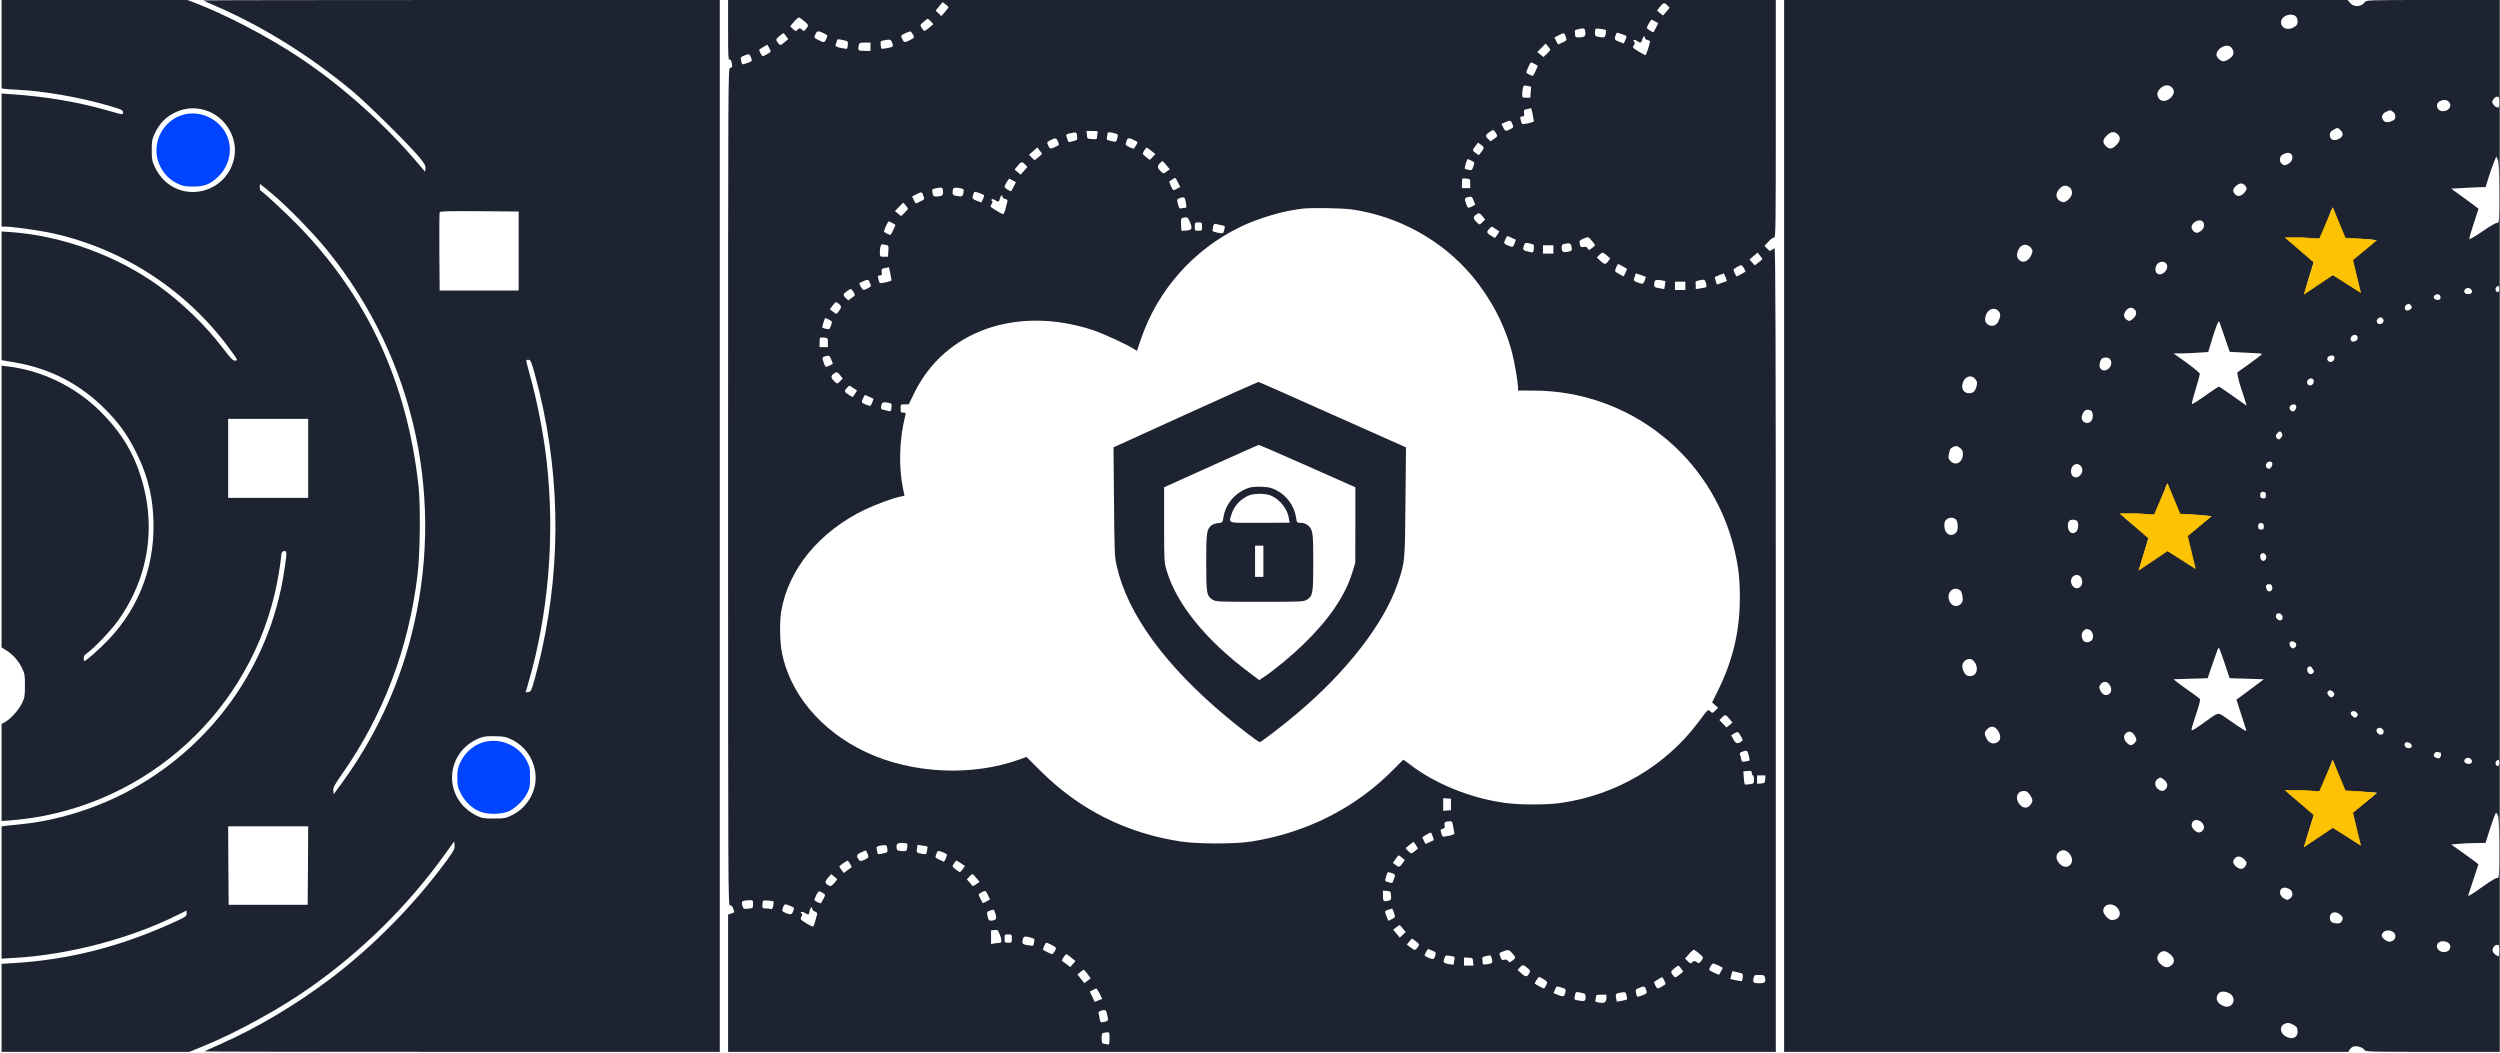
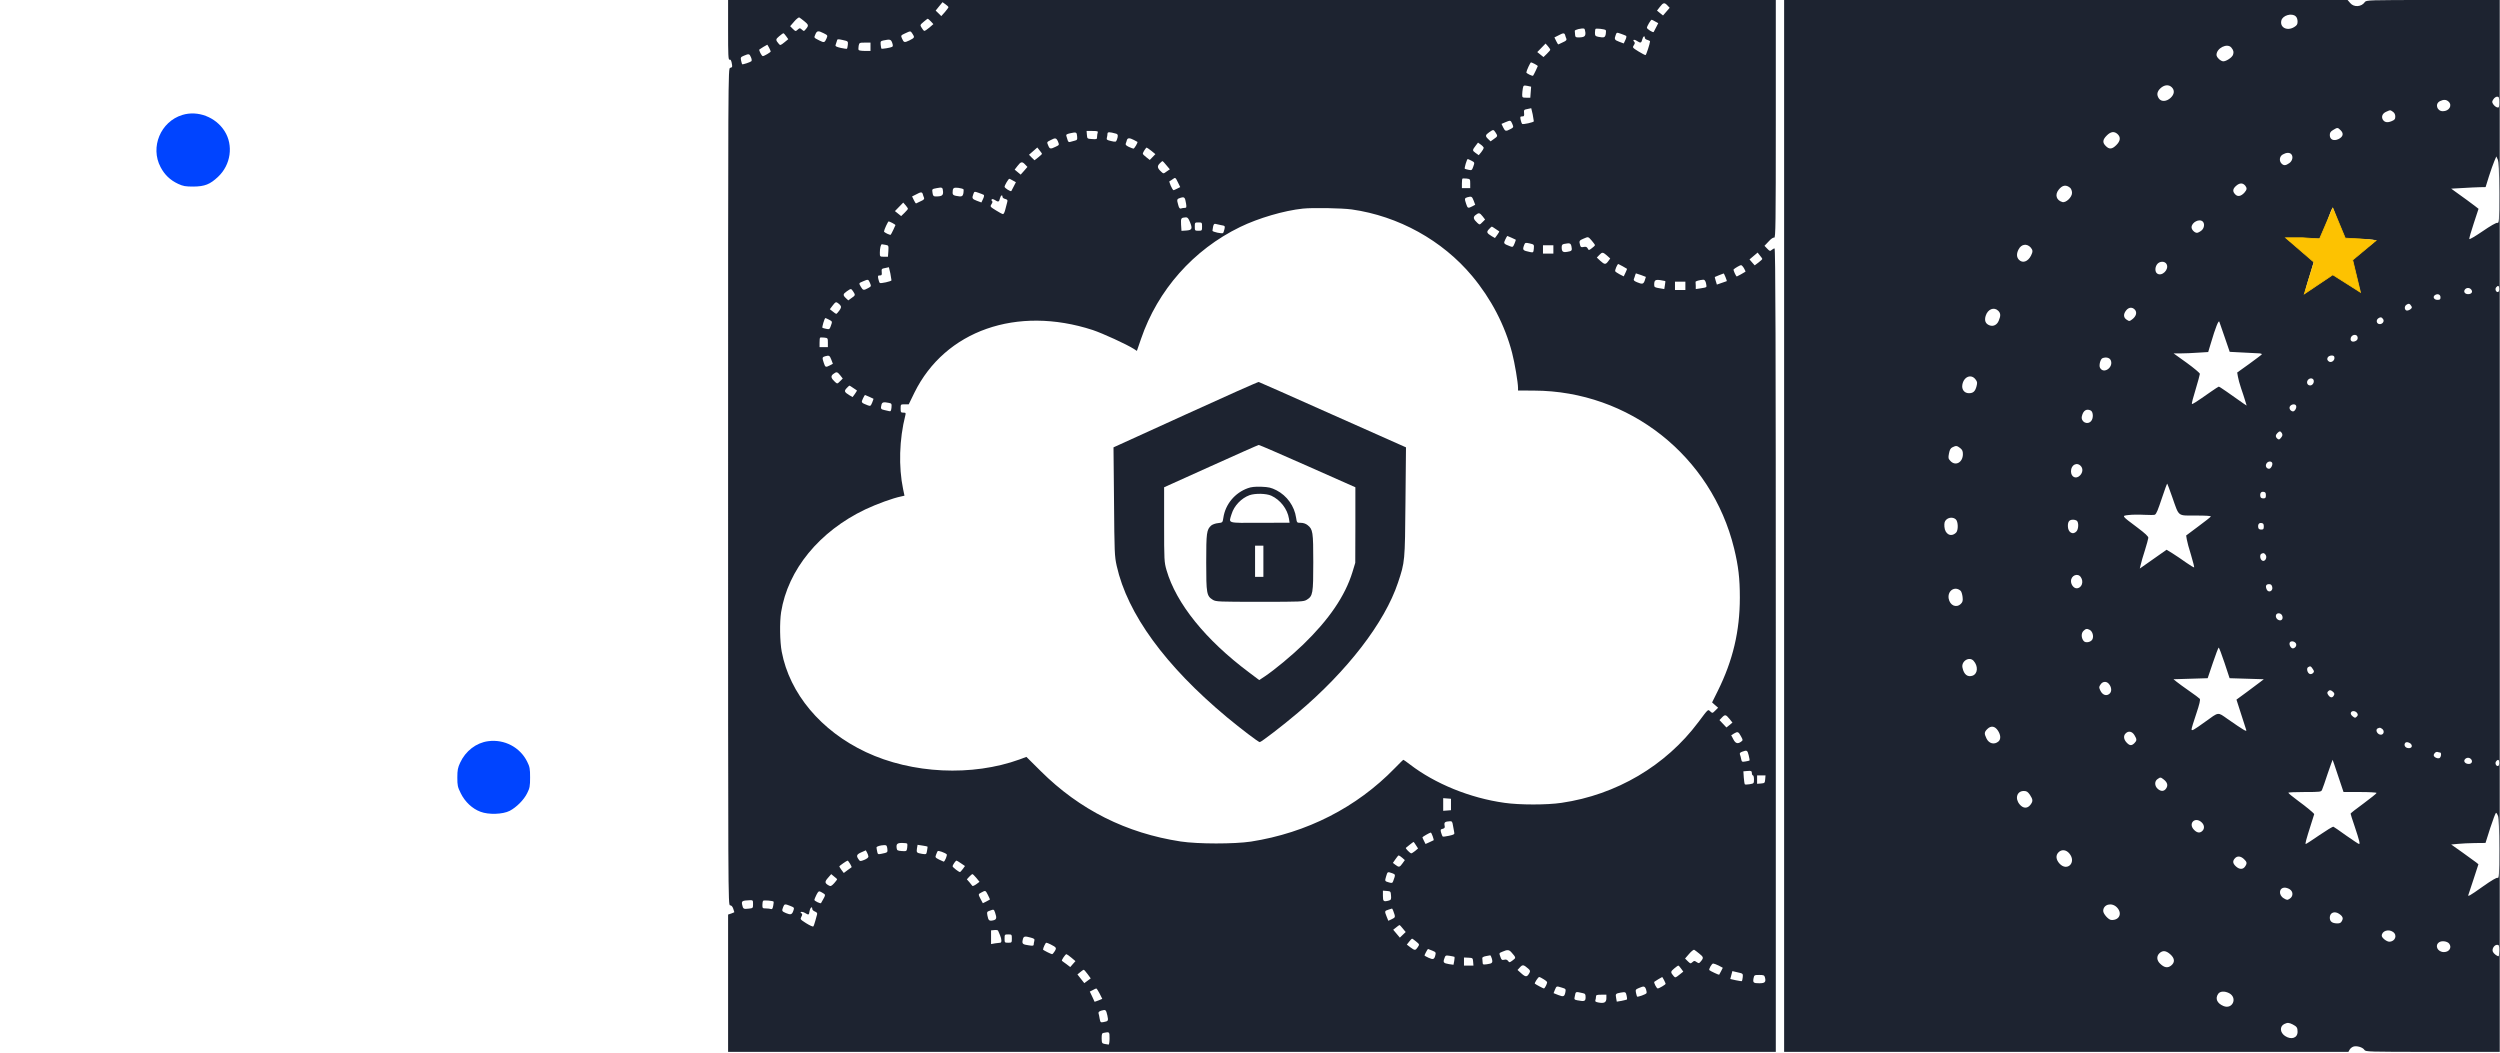
<svg xmlns="http://www.w3.org/2000/svg" width="3207" height="1351" viewBox="0 0 3207 1351" fill="none">
  <g clip-path="url(#clip0_2027_3)">
-     <path d="M2 56.667V113.333L5.067 113.867C6.667 114.267 14.933 114.8 23.467 115.2C56.133 116.8 101.467 124.667 137.333 134.933C154.933 140 157.333 141.067 157.733 143.6C158.267 147.467 157.733 147.467 141.467 142.667C101.067 130.933 58.8 123.733 13.733 120.8L2 120V205.333V290.667H6.4C14.8 290.667 45.333 294.8 61.467 298C153.867 316.667 237.467 370.133 293.867 446.533C305.2 461.867 305.6 462.667 301.467 462.667C298.8 462.667 295.733 459.467 285.733 446.4C264 417.733 232.8 387.6 202.933 366.267C149.2 327.733 79.333 302.4 14 297.733L2 296.933V379.467V462L19.067 464.933C64.133 472.667 102.267 492.267 134.667 524.667C152 542 162.933 557.067 173.733 578.4C187.467 605.2 194.533 630.533 196.4 658.8C200.667 720.533 180.533 777.2 139.2 820.533C127.2 833.067 110.4 848 108.133 848C107.733 848 107.333 846.4 107.333 844.267C107.333 841.6 108.667 839.867 112.133 837.467C120.8 831.467 142.533 808.667 151.6 795.867C193.6 736.933 202.133 665.733 175.733 597.467C165.733 571.867 151.067 550 128.8 527.867C96.667 496 54.133 475.333 9.733 470L2 469.067V649.733V830.4L8.667 834.667C16.933 840 23.6 847.6 28.4 857.333C31.6 864 32 866.133 32 879.333C32 892.533 31.6 894.8 28.4 901.733C24.4 910.267 13.733 922.267 6.667 926.133L2 928.667V990.933V1053.2L11.733 1052.53C175.733 1040.4 313.467 923.467 352 763.333C355.867 747.2 359.733 725.067 360.933 711.333C361.2 708.4 362.133 707.2 364.4 706.933C368.267 706.4 368.267 708.933 364.533 733.067C346 855.333 269.467 961.333 158.667 1018C118 1038.8 69.867 1053.2 26.667 1057.33C17.867 1058.13 8.667 1059.2 6.4 1059.47L2 1060.13V1144.93V1229.73L18.267 1228.8C88.4 1224.8 167.867 1203.87 228.8 1173.2L239.333 1168V1171.87C239.333 1175.47 238.4 1176.13 221.6 1183.73C154 1214.53 87.733 1231.33 17.067 1235.47L2 1236.4V1292.8V1349.33H122.533H243.067L261.467 1341.73C304.267 1324.27 360.533 1293.2 398.933 1266C465.6 1218.8 523.867 1161.07 570.933 1095.6L582.667 1079.33L583.067 1084.4C583.467 1088.67 582.4 1090.93 575.067 1101.07C534 1157.87 479.333 1213.73 423.6 1255.73C378.4 1289.73 329.2 1318.93 281.333 1340C271.067 1344.53 262.4 1348.53 262.133 1348.8C261.867 1349.07 410.4 1349.33 592.4 1349.33H923.333V674.667V9.23872e-05H591.733C409.467 9.23872e-05 260.533 0.267 260.8 0.533C261.067 0.8 268.533 4.267 277.333 8C337.467 34.133 396.533 70.8 452 116.8C471.067 132.533 526.133 187.067 538.4 202.267C544.8 210.267 546.133 212.533 545.733 216.133L545.333 220.4L537.6 211.2C493.733 159.333 439.2 110.533 384 73.733C343.867 47.067 288.533 18.133 248.8 3.2L240.4 9.23872e-05H121.2H2V56.667ZM257.867 140C285.6 145.2 305.467 173.467 300.667 201.067C293.2 244.4 240.667 261.467 209.733 230.533C206 226.8 201.333 220.133 198.933 214.933C195.067 206.8 194.667 204.933 194.667 192.667C194.667 180.533 195.067 178.533 198.8 170.667C204.133 159.733 210.4 152.533 219.467 147.067C231.733 139.733 244.267 137.333 257.867 140ZM350.4 249.733C371.067 267.2 403.733 301.067 421.2 322.8C533.067 462.133 572 643.467 527.333 816.4C509.867 884.4 479.6 948.267 438.133 1005.07L428 1018.93L427.6 1014.27C427.2 1010.13 428.8 1007.33 438.667 993.067C491.6 917.867 524.4 831.333 535.6 737.333C538.933 709.6 539.6 649.2 536.933 624C522.533 491.2 471.2 380.133 382 288.8C366.133 272.667 339.867 248.133 334.133 244.4C333.067 243.733 332.8 235.867 333.867 236.267C334.533 236.533 342 242.533 350.4 249.733ZM665.333 322V372.667H614.667H564L563.6 323.333C563.467 296.267 563.6 273.2 564 272.267C564.4 270.933 575.333 270.667 614.933 270.933L665.333 271.333V322ZM686.267 480.667C718.133 597.6 721.067 717.467 694.667 836C692.133 847.333 688 863.6 685.6 872C681.6 886.267 680.933 887.333 677.733 887.733L674.267 888.133L677.467 877.067C703.733 787.6 712.133 686.533 701.2 591.333C697.067 555.067 688.533 511.867 678.8 477.6C676.4 469.467 674.8 462.4 675.2 462C675.6 461.6 677.067 461.333 678.533 461.6C680.8 462 682 465.067 686.267 480.667ZM395.333 588V638.667H344H292.667V588V537.333H344H395.333V588ZM657.067 949.067C672.533 956.667 683.467 971.467 686.4 988.933C690.4 1011.73 678 1035.33 656.933 1045.6C648.533 1049.73 647.2 1050 633.333 1050C619.867 1050 618 1049.6 610.667 1046C606.267 1043.87 599.6 1039.07 595.867 1035.47C567.467 1006.93 578.4 960.133 616.667 946.267C620.933 944.667 626.267 944.133 635.467 944.4C646.8 944.667 649.2 945.2 657.067 949.067ZM395.067 1110.27L394.667 1160.67H344H293.333L292.933 1110.27L292.667 1060H344H395.333L395.067 1110.27Z" fill="#1D2330" />
    <path d="M233.867 147.467C206 156 192.4 188.8 206 214.4C211.2 224.267 218.267 231.067 228.533 235.867C234.933 238.8 237.733 239.333 248 239.333C262.667 239.2 269.467 236.533 279.867 226.667C296.133 211.333 299.6 186.4 288.133 168.267C276.667 150.133 253.733 141.333 233.867 147.467Z" fill="#0044FF" />
    <path d="M626.267 950.8C610.933 952.8 597.2 963.334 590.267 978.4C587.333 984.667 586.667 987.867 586.667 997.334C586.667 1007.6 587.067 1009.6 591.067 1017.6C596.4 1028.53 605.867 1037.47 616.4 1041.33C626.8 1045.33 645.067 1044.67 653.867 1040.13C662.533 1035.6 672.133 1026 676.267 1017.47C679.6 1010.93 680 1008.4 680 997.334C680 986.134 679.6 983.734 676.267 977.067C667.2 958.667 647.067 948 626.267 950.8Z" fill="#0044FF" />
    <path d="M934 38.667C934 70.667 934.267 77.067 935.867 76.533C937.067 76.133 937.867 77.2 938.533 80.133C939.733 86.133 939.6 86.267 936.667 87.067C934 87.733 934 88.933 934 624.533C934 1151.2 934 1161.33 936.533 1161.33C938.133 1161.33 939.6 1162.8 940.533 1165.47C941.333 1167.87 942 1169.87 942 1170.13C942 1170.27 940.267 1171.07 938 1171.87L934 1173.2V1261.2V1349.33H1606H2278V834C2278 440.667 2277.6 318.667 2276.4 318.667C2275.6 318.667 2273.87 319.6 2272.67 320.667C2270.67 322.4 2270.13 322.267 2266.93 318.933L2263.47 315.333L2268.8 309.733C2272 306.133 2274.8 304.4 2276 304.8C2277.73 305.467 2278 287.867 2278 152.8V9.23872e-05H1606H934V38.667ZM1216.67 9.2C1216.67 9.733 1214.67 12.533 1212.13 15.467L1207.47 20.667L1203.87 17.067L1200.27 13.6L1204.67 8.133L1209.07 2.8L1212.8 5.467C1214.93 6.933 1216.67 8.667 1216.67 9.2ZM2139.07 7.067L2141.87 10L2137.6 14.933L2133.33 19.867L2129.47 16.8L2125.6 13.6L2129.33 8.8C2133.6 3.2 2135.2 2.933 2139.07 7.067ZM1031.73 27.2C1037.33 31.733 1037.6 32.8 1033.87 37.2C1031.33 40.267 1031.2 40.267 1028.67 38C1026.13 35.733 1025.87 35.733 1023.33 38C1020.67 40.4 1020.53 40.4 1017.07 37.067L1013.6 33.6L1018.8 27.6C1021.6 24.267 1024.67 22 1025.33 22.4C1026.13 22.8 1028.93 24.933 1031.73 27.2ZM1194.13 27.467L1197.33 30.933L1192.13 35.467C1189.2 38 1186.27 39.867 1185.6 39.6C1184.93 39.467 1183.47 37.6 1182.27 35.6C1180.13 32.133 1180.13 32 1184.67 28.133C1187.2 25.867 1189.73 24.133 1190.13 24C1190.53 24 1192.27 25.6 1194.13 27.467ZM2123.33 27.6L2127.2 29.733L2124.4 35.2C2122.93 38.267 2121.47 40.8 2121.33 41.067C2120.4 42.133 2112.67 37.2 2112.67 35.6C2112.67 33.733 2117.6 25.333 2118.8 25.333C2119.2 25.333 2121.33 26.4 2123.33 27.6ZM2033.73 41.6C2034.13 46.667 2032.4 48 2024.4 48C2021.33 48 2020.67 47.333 2020.53 44.667C2020.4 42.8 2020.27 40.533 2020.13 39.6C2020 38.133 2028.53 36 2032 36.667C2032.8 36.8 2033.47 38.933 2033.73 41.6ZM2059.73 38.533C2060.27 39.067 2060.27 41.467 2059.87 43.733C2058.93 48.267 2057.73 48.667 2050.13 47.2C2046.53 46.4 2046 45.733 2046 42C2046 39.733 2046.4 37.467 2046.8 37.067C2047.73 36.133 2058.27 37.333 2059.73 38.533ZM1056.67 42.667C1061.73 45.2 1061.87 45.467 1060.4 49.067C1057.87 54.8 1057.33 55.067 1051.2 52C1043.73 48.133 1044 48.667 1046 44C1048 39.333 1049.6 39.067 1056.67 42.667ZM1170.53 43.333C1173.6 48 1173.33 48.4 1166.53 51.867C1160 54.933 1159.47 54.8 1156.93 49.067C1155.47 45.6 1155.6 45.333 1161.07 42.8C1168.27 39.467 1168 39.467 1170.53 43.333ZM2086 46C2086.67 46.4 2086.27 48.8 2085.07 51.2L2082.93 55.733L2077.2 53.6C2071.07 51.333 2070.53 50.267 2072.67 44.8C2073.87 41.467 2074 41.467 2079.33 43.333C2082.4 44.4 2085.33 45.6 2086 46ZM1008.53 46.533L1011.2 50.267L1006.13 54.4C1001.33 58.267 1000.8 58.4 999.067 56.267C994.8 51.333 994.8 50.4 999.467 46.533C1002 44.4 1004.4 42.667 1004.93 42.667C1005.47 42.667 1007.07 44.4 1008.53 46.533ZM2007.73 44.933C2008 46.267 2008.8 48.4 2009.33 49.6C2010 51.333 2009.07 52.4 2005.07 54.133C2002.27 55.467 1999.6 56.667 1999.2 56.933C1998.8 57.2 1997.47 55.333 1996.27 52.667L1994 48L1999.07 45.467C2005.2 42.133 2006.8 42 2007.73 44.933ZM2110 48.533C2110 49.6 2111.47 50.8 2113.33 51.2C2115.2 51.733 2116.67 52.533 2116.67 53.067C2116.53 56 2111.87 70.4 2110.93 70.667C2110.27 70.8 2106.27 68.667 2101.87 66C2094.13 61.2 2093.87 60.933 2095.87 58C2097.33 55.867 2097.47 54.667 2096.4 53.6C2093.73 50.933 2096.4 50.133 2099.87 52.533C2104.53 55.6 2105.6 55.2 2106.67 50.667C2107.6 46.667 2110 45.067 2110 48.533ZM1087.6 57.467C1087.33 60 1086.8 62.267 1086.53 62.533C1086.27 62.8 1082.67 62.4 1078.53 61.467C1072.93 60.133 1071.33 59.333 1071.87 57.733C1072.27 56.667 1073.07 54.4 1073.47 52.8C1074.13 49.867 1074.4 49.867 1081.07 51.333C1087.87 52.8 1088 52.933 1087.6 57.467ZM1144.53 54.933C1145.6 58.133 1145.6 59.333 1144.4 60.133C1142.67 61.2 1131.33 63.067 1130.67 62.4C1130.4 62.133 1130 59.867 1129.73 57.333C1129.33 53.067 1129.73 52.667 1133.33 51.867C1141.6 50.133 1142.93 50.4 1144.53 54.933ZM1116.67 60V65.333H1109.47C1105.47 65.333 1101.87 64.8 1101.47 64.133C1101.07 63.467 1101.07 61.067 1101.47 58.8C1102.27 54.8 1102.53 54.667 1109.47 54.667H1116.67V60ZM1988.67 63.867C1988.67 64.4 1986.67 66.667 1984.27 69.067L1980 73.2L1976 70L1972 66.8L1977.33 61.333L1982.67 55.867L1985.73 59.333C1987.33 61.2 1988.67 63.2 1988.67 63.867ZM986.667 61.333C987.733 63.467 988.667 65.6 988.667 66C988.667 67.067 980.267 72 978.533 72C977.067 72 973.2 64.4 974.133 63.467C974.8 62.8 983.867 57.333 984.267 57.333C984.4 57.333 985.467 59.067 986.667 61.333ZM963.333 73.467C964.4 75.733 964.533 78 963.867 78.533C962.4 79.867 952.667 83.067 952 82.4C951.867 82.267 951.2 80.133 950.667 77.733C949.867 73.733 950.133 73.2 954.267 71.467C960.667 68.667 961.467 68.933 963.333 73.467ZM1968.67 82C1970.93 83.2 1972.67 84.4 1972.67 84.8C1972.67 85.333 1967.47 96.133 1966.67 97.067C1965.87 98 1958 94.133 1958 92.933C1958.13 90.667 1963.07 80 1964 80C1964.4 80 1966.53 80.933 1968.67 82ZM1964.13 111.2C1964.13 111.2 1963.87 114.533 1963.6 118.267L1963.07 125.333H1957.87C1953.07 125.333 1952.67 125.067 1952.67 121.467C1952.67 119.333 1953.07 115.733 1953.47 113.467C1954.27 109.467 1954.53 109.333 1959.2 110.133C1961.87 110.667 1964 111.067 1964.13 111.2ZM1966.13 146.667C1966.93 151.067 1967.6 155.067 1967.6 155.6C1967.47 156.933 1953.6 160 1952.53 158.933C1952 158.4 1951.2 156 1950.67 153.6C1949.87 149.867 1950.13 149.333 1952.67 149.333C1955.07 149.333 1955.47 148.667 1955.07 144.933C1954.67 140.933 1955.07 140.667 1959.33 139.867C1961.87 139.333 1964.13 138.933 1964.27 138.8C1964.4 138.8 1965.2 142.267 1966.13 146.667ZM1940 158.933C1941.73 163.2 1941.73 163.333 1937.6 165.6C1931.6 168.8 1930.8 168.533 1928.27 163.467L1926.13 158.933L1931.07 156.8C1937.73 154 1937.87 154.133 1940 158.933ZM1918.53 170C1921.47 174.4 1921.33 174.933 1916.4 178.267L1912.13 181.333L1909.07 178.4C1905.07 174.667 1905.2 173.2 1910.4 169.6C1915.73 165.867 1915.87 166 1918.53 170ZM1408.13 170.133C1407.73 171.333 1407.33 173.733 1407.33 175.467C1407.33 178.667 1406.93 178.8 1401.07 178.4C1394.67 178 1394.67 178 1394.27 172.933L1393.87 168H1401.33C1407.73 168 1408.8 168.4 1408.13 170.133ZM1381.73 174.933C1382.13 179.2 1381.73 179.733 1378.4 180.533C1376.4 181.067 1373.73 181.733 1372.53 182.133C1371.07 182.533 1370 181.733 1369.47 179.467C1369.07 177.733 1368.27 175.333 1367.87 174.267C1367.33 172.667 1368.53 171.867 1372.93 170.933C1380.67 169.2 1381.33 169.467 1381.73 174.933ZM1431.73 171.467C1434.27 172.267 1434.53 174.267 1432.8 179.067C1431.6 182.267 1431.2 182.267 1425.33 180.933C1420 179.733 1419.2 179.067 1419.87 176.8C1420.27 175.2 1420.67 172.933 1420.67 171.6C1420.67 169.067 1423.07 169.067 1431.73 171.467ZM1357.2 181.6C1358.93 186 1358.93 186 1354.13 188.267C1347.6 191.467 1346.53 191.333 1344.67 186.667C1342.8 182.133 1342.53 182.4 1348 179.6C1353.73 176.533 1355.07 176.8 1357.2 181.6ZM1454.4 179.467C1456.8 180.667 1458.8 181.867 1459.07 182C1459.87 182.8 1455.2 190.667 1454 190.667C1453.33 190.667 1450.67 189.6 1448 188.4C1444.67 186.8 1443.47 185.6 1444.13 184.133C1444.53 182.933 1445.33 180.933 1445.6 179.6C1446.53 176.8 1448.93 176.667 1454.4 179.467ZM1903.33 189.733C1903.2 190.667 1901.87 193.067 1900.13 195.2L1896.93 199.067L1892.8 196.133C1888.53 193.067 1888.53 192.667 1893.33 186.4L1896 182.933L1899.73 185.6C1901.73 187.067 1903.33 188.933 1903.33 189.733ZM1336.67 197.333C1336.67 197.733 1334.53 199.733 1331.87 201.867L1327.07 205.6L1323.47 202.133L1320 198.533L1325.33 193.867L1330.67 189.2L1333.6 192.933C1335.33 194.933 1336.67 196.933 1336.67 197.333ZM1476.93 193.467L1482.13 197.733L1478.53 201.467L1474.93 205.2L1470.53 201.733C1468 199.867 1466 197.867 1466 197.067C1466 195.6 1470 189.333 1470.93 189.333C1471.33 189.333 1474 191.2 1476.93 193.467ZM1887.33 206C1891.87 208.4 1891.87 208.267 1889.73 214.267C1888.27 218.4 1887.73 218.667 1884 217.867C1881.87 217.467 1879.6 216.8 1879.07 216.533C1878.13 216 1881.73 204 1882.8 204C1883.2 204 1885.2 204.933 1887.33 206ZM1496.27 212L1500.67 217.2L1496.53 220C1492.67 222.933 1492.4 222.933 1489.87 220.533C1484.67 215.867 1484.13 213.333 1487.47 209.867C1489.07 208.133 1490.8 206.667 1491.2 206.667C1491.6 206.667 1494 209.067 1496.27 212ZM1315.07 211.067L1318 214.133L1313.73 219.067L1309.33 224L1305.47 220.8L1301.6 217.6L1305.33 212.8C1309.6 207.2 1311.2 206.933 1315.07 211.067ZM1511.07 234L1514 240L1510 242C1507.87 243.067 1505.87 244 1505.47 244C1504 244 1499.07 232.8 1500.27 232.4C1501.07 232.133 1502.8 231.067 1504.13 230C1507.73 227.333 1507.87 227.333 1511.07 234ZM1886 235.467V241.333H1880.67H1875.33V235.6C1875.33 232.4 1875.6 229.467 1876 229.2C1876.27 228.8 1878.67 228.8 1881.33 229.067C1885.87 229.6 1886 229.733 1886 235.467ZM1299.33 231.6L1303.2 233.733L1300.4 239.2C1298.93 242.267 1297.47 244.8 1297.33 245.067C1296.4 246.133 1288.67 241.2 1288.67 239.6C1288.67 237.733 1293.6 229.333 1294.8 229.333C1295.2 229.333 1297.33 230.4 1299.33 231.6ZM1209.73 245.6C1210.13 250.667 1208.27 252 1200.53 252C1197.6 252 1196.8 251.333 1196.27 247.6C1195.47 242.4 1195.47 242.533 1201.6 241.333C1208.67 240 1209.33 240.267 1209.73 245.6ZM1235.73 242.533C1236.27 243.067 1236.27 245.467 1235.87 247.733C1234.93 252.267 1233.73 252.667 1226.13 251.2C1222.93 250.533 1222 249.6 1222 247.333C1222 241.2 1223.07 240.267 1229.07 240.933C1232.13 241.333 1235.07 242.133 1235.73 242.533ZM1262 250C1262.67 250.4 1262.27 252.8 1261.07 255.2L1258.93 259.733L1253.2 257.6C1247.07 255.333 1246.53 254.267 1248.67 248.8C1249.87 245.467 1250 245.467 1255.33 247.333C1258.4 248.4 1261.33 249.6 1262 250ZM1183.73 248.933C1184 250.267 1184.8 252.4 1185.33 253.6C1186 255.333 1185.07 256.4 1181.07 258.133C1178.27 259.467 1175.6 260.667 1175.2 260.933C1174.8 261.2 1173.47 259.333 1172.27 256.667L1170 252L1175.07 249.467C1181.2 246.133 1182.8 246 1183.73 248.933ZM1286 252.533C1286 253.6 1287.6 254.8 1289.47 255.2C1292.27 256 1292.8 256.667 1292.13 259.067C1291.6 260.667 1290.53 264.8 1289.73 268.267C1288.93 271.867 1287.6 274.667 1286.67 274.667C1285.87 274.667 1281.73 272.533 1277.6 269.867C1270 265.2 1269.87 264.933 1271.87 261.867C1273.2 260 1273.47 258.533 1272.67 258C1271.87 257.467 1271.6 256.533 1272.13 255.867C1272.53 255.067 1274.13 255.333 1276.13 256.533C1280.53 259.467 1281.73 259.2 1282.67 254.667C1283.6 250.667 1286 249.067 1286 252.533ZM1521.47 261.067C1522.27 266.133 1522 266.667 1519.6 266.667C1518.13 266.667 1516 267.067 1514.93 267.467C1513.47 268 1512.4 266.8 1511.47 263.067C1509.33 255.733 1509.6 255.2 1514.4 253.733C1519.47 252.267 1520.13 253.067 1521.47 261.067ZM1890.4 257.333L1892.4 262.667L1888.67 264.667C1883.2 267.467 1882.67 267.333 1880.8 261.6C1878.53 254.933 1878.67 254.133 1882.27 253.067C1887.6 251.6 1888.27 251.867 1890.4 257.333ZM1164.67 267.867C1164.67 268.4 1162.67 270.667 1160.27 273.067L1156 277.2L1152 274L1148 270.8L1153.33 265.333L1158.67 259.867L1161.73 263.333C1163.33 265.2 1164.67 267.2 1164.67 267.867ZM1734 268.667C1794 277.2 1850.13 308.267 1888.4 354C1912.8 383.2 1930.53 417.2 1939.73 452.667C1943.07 465.467 1947.33 490.8 1947.33 497.6V500.933L1967.87 501.067C2089.87 501.467 2195.6 584.933 2224.53 703.6C2230 726.267 2231.87 741.733 2231.87 766.667C2231.87 809.6 2222.93 847.333 2203.6 886.267L2196.27 901.067L2200.13 904.533L2204 907.867L2200.4 911.467C2196.8 915.067 2196.67 915.067 2194 912.667C2190.8 909.733 2191.87 908.8 2178.53 926.533C2136.8 982.267 2073.47 1019.6 2003.2 1029.87C1984.67 1032.67 1949.2 1032.67 1929.87 1029.87C1885.87 1023.73 1840.93 1005.47 1808.53 980.533C1804.4 977.333 1800.53 974.667 1800.27 974.667C1799.87 974.667 1794.93 979.6 1789.2 985.467C1740.4 1035.73 1676.4 1068.4 1604.67 1079.6C1583.2 1082.8 1536.93 1082.8 1514.67 1079.47C1444.8 1068.8 1384.93 1038.8 1335.07 989.2L1316.67 970.933L1308.13 974.133C1247.07 996.267 1170 992.667 1110.8 964.8C1053.2 937.733 1012.93 889.733 1002.8 836C1000.4 823.467 1000 798.133 1002 785.333C1010.67 730.8 1051.07 681.6 1110 653.467C1125.07 646.4 1145.07 639.067 1156.13 636.8L1160.27 635.867L1158.53 627.6C1152.53 598.8 1153.6 563.467 1161.33 532.933C1162.13 529.733 1162 529.333 1158.8 529.333C1155.6 529.333 1155.33 528.8 1155.33 524C1155.33 518.667 1155.33 518.667 1160.53 518.667H1165.73L1173.07 503.6C1212.4 424 1304.53 391.733 1401.73 423.333C1414.8 427.733 1445.07 441.6 1454.53 447.6L1458.4 450.133L1463.73 434.667C1485.07 372.133 1530.93 320.267 1590.8 291.2C1614.4 279.733 1647.2 270.133 1671.33 267.6C1684.13 266.267 1721.2 266.933 1734 268.667ZM1901.87 277.467L1905.07 281.6L1901.6 285.067C1898.13 288.533 1898.13 288.533 1895.2 286C1890 281.2 1889.33 278.533 1892.8 275.867C1897.07 272.533 1898.13 272.8 1901.87 277.467ZM1526.4 284.667C1530 293.333 1529.2 295.2 1521.73 295.733L1515.6 296.133L1515.07 288.133C1514.67 279.733 1514.93 279.2 1521.33 278.8C1523.33 278.667 1524.67 280.267 1526.4 284.667ZM1144.67 286C1146.93 287.2 1148.67 288.4 1148.67 288.8C1148.67 289.333 1143.47 300.133 1142.67 301.067C1141.87 302 1134 298.133 1134 296.933C1134.13 294.667 1139.07 284 1140 284C1140.4 284 1142.53 284.933 1144.67 286ZM1542 290.667C1542 295.867 1541.87 296 1537.33 296C1532.8 296 1532.67 295.867 1532.67 290.667C1532.67 285.467 1532.8 285.333 1537.33 285.333C1541.87 285.333 1542 285.467 1542 290.667ZM1566.4 288.8C1571.33 289.6 1571.6 289.867 1570.8 293.733C1570.27 296 1569.47 298.4 1568.93 298.933C1567.73 300.133 1555.33 297.467 1555.33 296C1555.33 295.467 1555.73 293.067 1556.13 290.8C1556.8 287.733 1557.6 286.8 1559.2 287.2C1560.4 287.6 1563.6 288.267 1566.4 288.8ZM1918.4 293.6C1920.8 295.2 1922.93 296.667 1923.2 296.8C1923.47 297.067 1922.27 299.067 1920.67 301.333L1917.73 305.333L1913.73 303.067C1907.2 299.067 1906.53 297.733 1910 294C1911.73 292.133 1913.33 290.667 1913.73 290.667C1914 290.667 1916.13 292 1918.4 293.6ZM1938.93 304.933C1941.73 306.267 1944.13 307.333 1944.4 307.467C1944.67 307.6 1943.87 309.867 1942.8 312.533C1940.93 316.933 1940.53 317.2 1937.33 316C1928.67 312.667 1928.53 312.4 1930.93 307.333C1932.13 304.8 1933.33 302.667 1933.6 302.667C1933.73 302.667 1936.13 303.733 1938.93 304.933ZM2041.87 308.667C2044.13 311.333 2046 313.867 2046 314.4C2046 315.067 2044.27 316.8 2042 318.4C2038.13 321.333 2038.13 321.333 2036.67 318.667C2035.6 316.667 2034.4 316.267 2031.47 316.8C2028.4 317.467 2027.6 317.067 2026.93 314.4C2025.47 309.2 2025.87 308.4 2031.07 306.267C2037.6 303.467 2037.2 303.333 2041.87 308.667ZM1967.6 318.933C1967.07 324 1966.93 324.133 1962.8 323.333C1953.2 321.333 1952.8 320.8 1955.2 314.267C1956.4 311.2 1956.8 311.067 1962.27 312.267C1968 313.6 1968 313.733 1967.6 318.933ZM2015.87 316.133C2016.93 321.467 2016.4 322.133 2010.4 323.067C2004.8 324 2003.33 322.8 2003.33 317.067C2003.33 314.4 2004.13 313.333 2006.4 312.933C2013.87 311.467 2014.93 311.867 2015.87 316.133ZM1136.13 314.133C1139.87 314.8 1140 315.067 1139.6 322.133L1139.07 329.333H1133.87C1128.8 329.333 1128.67 329.2 1128.67 324.267C1128.67 318.4 1129.87 313.333 1131.33 313.333C1131.87 313.333 1134 313.733 1136.13 314.133ZM1992.67 320V325.333H1986H1979.33V320V314.667H1986H1992.67V320ZM2061.33 327.733L2065.6 331.6L2063.07 335.067C2059.73 339.6 2058.4 339.6 2052.8 334.533L2048.4 330.4L2051.47 327.2C2055.33 323.2 2056 323.2 2061.33 327.733ZM2260.67 332.133C2260.67 332.667 2258.53 334.667 2255.73 336.8L2250.93 340.4L2247.6 336.667L2244.27 332.8L2249.47 328.4L2254.67 324L2257.6 327.733C2259.33 329.733 2260.67 331.733 2260.67 332.133ZM2081.6 341.6C2084.4 343.2 2086.8 344.533 2087.07 344.8C2087.33 344.933 2086.4 347.2 2085.2 349.733L2082.93 354.533L2077.87 352C2075.07 350.533 2072.53 348.8 2072 348C2071.33 346.8 2074.67 338.667 2076 338.667C2076.27 338.667 2078.8 340 2081.6 341.6ZM2237.2 344.133C2238.53 346.4 2239.33 348.4 2239.07 348.533C2237.6 349.6 2228.4 354.667 2228 354.667C2226.93 354.667 2223.2 346.4 2223.87 345.6C2225.47 344 2232.13 340.133 2233.33 340.133C2234.13 340 2235.87 341.867 2237.2 344.133ZM1142.13 350.667C1142.93 355.067 1143.6 359.067 1143.6 359.6C1143.47 360.933 1129.6 364 1128.53 362.933C1128 362.4 1127.2 360 1126.67 357.6C1125.87 353.867 1126.13 353.333 1128.67 353.333C1131.07 353.333 1131.47 352.667 1131.07 348.933C1130.67 344.933 1131.07 344.667 1135.33 343.867C1137.87 343.333 1140.13 342.933 1140.27 342.8C1140.4 342.8 1141.2 346.267 1142.13 350.667ZM2105.07 352.8C2108.53 354 2111.33 355.067 2111.33 355.2C2111.33 355.467 2110.67 357.467 2109.87 359.867C2108.27 364.533 2106.67 364.933 2099.87 362C2096.13 360.4 2095.2 359.467 2096 357.733C2096.53 356.4 2097.33 354.267 2097.6 352.933C2098 351.733 2098.4 350.667 2098.53 350.667C2098.8 350.667 2101.6 351.6 2105.07 352.8ZM2213.47 355.467C2214.53 358.133 2215.33 360.4 2215.07 360.667C2214.8 360.8 2211.87 361.867 2208.53 362.933L2202.4 365.067L2200.93 360.267C2200.13 357.6 2199.6 355.333 2199.73 355.333C2200.13 355.067 2210.67 350.8 2211.07 350.8C2211.33 350.667 2212.4 352.8 2213.47 355.467ZM1116 362.933C1117.73 367.2 1117.73 367.333 1113.6 369.6C1107.73 372.8 1107.07 372.533 1104.27 367.867C1101.6 363.067 1101.33 363.333 1107.33 360.8C1113.73 358 1113.87 358.133 1116 362.933ZM2136.27 360.533C2136.4 360.667 2136.27 363.067 2135.73 365.867L2134.93 370.8L2129.47 369.867C2122.67 368.8 2122 368.4 2122 365.333C2122 359.467 2123.33 358.4 2129.87 359.333C2133.2 359.867 2136.13 360.4 2136.27 360.533ZM2188.4 362.933C2189.07 365.333 2189.2 367.733 2188.8 368.133C2188.4 368.667 2185.2 369.467 2181.73 369.867L2175.33 370.8V366.8C2175.33 364.533 2175.2 362.267 2175.07 361.733C2174.67 360.667 2180.13 359.2 2184.93 358.8C2186.53 358.667 2187.6 360.133 2188.4 362.933ZM2162 366.667V372H2155.33H2148.67V366.667V361.333H2155.33H2162V366.667ZM1094.53 374C1097.47 378.4 1097.33 378.933 1092.4 382.267L1088.13 385.333L1085.07 382.4C1081.07 378.667 1081.2 377.2 1086.4 373.6C1091.73 369.867 1091.87 370 1094.53 374ZM1078.4 392.267C1079.33 393.733 1078.8 395.467 1076.67 398.4C1074.93 400.8 1073.2 402.667 1072.8 402.667C1072.4 402.667 1070.27 401.333 1068.27 399.6L1064.53 396.667L1068.27 391.733C1071.6 387.467 1072.27 387.067 1074.53 388.533C1076 389.467 1077.73 391.067 1078.4 392.267ZM1063.33 410C1067.87 412.4 1067.87 412.267 1065.73 418.267C1064.27 422.4 1063.73 422.667 1060 421.867C1057.87 421.467 1055.6 420.8 1055.07 420.533C1054.13 420 1057.73 408 1058.8 408C1059.2 408 1061.2 408.933 1063.33 410ZM1062 439.467V445.333H1056.67H1051.33V439.6C1051.33 436.4 1051.6 433.467 1052 433.2C1052.27 432.8 1054.67 432.8 1057.33 433.067C1061.87 433.6 1062 433.733 1062 439.467ZM1066.4 461.333L1068.4 466.667L1064.67 468.667C1059.2 471.467 1058.67 471.333 1056.8 465.6C1054.53 458.933 1054.67 458.133 1058.27 457.067C1063.6 455.6 1064.27 455.867 1066.4 461.333ZM1077.87 481.467L1081.07 485.6L1077.6 489.067C1074.13 492.533 1074.13 492.533 1071.2 490C1066 485.2 1065.33 482.533 1068.8 479.867C1073.07 476.533 1074.13 476.8 1077.87 481.467ZM1094.4 497.6C1096.8 499.2 1098.93 500.667 1099.2 500.8C1099.47 501.067 1098.27 503.067 1096.67 505.333L1093.73 509.333L1089.73 507.067C1083.2 503.067 1082.53 501.733 1086 498C1087.73 496.133 1089.33 494.667 1089.73 494.667C1090 494.667 1092.13 496 1094.4 497.6ZM1114.93 508.933C1117.73 510.267 1120.13 511.333 1120.4 511.467C1120.67 511.6 1119.87 513.867 1118.8 516.533C1116.93 520.933 1116.53 521.2 1113.33 520C1104.67 516.667 1104.53 516.4 1106.93 511.333C1108.13 508.8 1109.33 506.667 1109.6 506.667C1109.73 506.667 1112.13 507.733 1114.93 508.933ZM1140.13 516.8C1143.73 517.467 1144 517.867 1143.6 522.8C1143.2 526.933 1142.53 528 1140.8 527.467C1139.6 527.2 1136.67 526.533 1134.4 526C1129.87 525.067 1129.47 524.267 1130.8 518.933C1131.73 515.867 1133.6 515.467 1140.13 516.8ZM2218.53 922.133L2222.4 926.933L2218.53 930.133L2214.67 933.2L2210.27 928.533L2205.73 923.733L2208.8 920.533C2212.8 916.267 2214 916.533 2218.53 922.133ZM2233.33 944.533C2236 949.467 2236 949.467 2233.47 951.467C2229.07 954.667 2226.27 953.733 2223.47 948.267L2220.8 943.2L2224.4 940.933C2229.07 938.133 2230.13 938.533 2233.33 944.533ZM2243.2 968.8C2244.13 972.267 2244.53 975.2 2244.27 975.6C2243.87 975.867 2241.6 976.4 2239.07 976.8C2234.8 977.6 2234.27 977.333 2233.6 973.867C2233.2 971.733 2232.53 969.067 2232 967.867C2231.33 966.267 2232.27 965.2 2234.93 964.267C2240.93 962 2241.6 962.4 2243.2 968.8ZM2247.33 992.133C2247.33 993.467 2248 994.667 2248.67 994.667C2249.47 994.667 2250 997.067 2250 999.867C2250 1004.93 2249.87 1005.07 2244.53 1006C2241.6 1006.53 2238.8 1006.53 2238.27 1006.13C2237.87 1005.6 2237.2 1001.73 2236.93 997.467L2236.4 989.467L2240.8 989.067C2246.53 988.533 2247.33 988.933 2247.33 992.133ZM2264.4 999.6C2264 1004.4 2263.73 1004.67 2259.07 1005.07L2254 1005.47V1000.13V994.667H2259.47H2264.8L2264.4 999.6ZM1861.33 1032V1039.33L1856.4 1039.73L1851.33 1040.13V1032V1023.87L1856.4 1024.27L1861.33 1024.67V1032ZM1863.87 1058.93C1864.4 1062.13 1865.07 1066 1865.47 1067.6C1866.13 1070.13 1865.47 1070.67 1858.8 1072.13C1854.67 1073.07 1851.07 1073.47 1850.67 1073.07C1850.27 1072.67 1849.33 1070.53 1848.67 1068.13C1847.6 1064.4 1847.87 1063.87 1850.67 1063.2C1853.33 1062.53 1853.73 1061.73 1853.07 1058.67C1852.4 1054.8 1853.6 1053.87 1860.13 1053.47C1862.53 1053.33 1863.2 1054.27 1863.87 1058.93ZM1837.87 1072.8C1838.8 1075.33 1839.33 1077.6 1839.07 1077.87C1838.93 1078 1836.4 1079.07 1833.73 1080.4L1828.67 1082.67L1826.67 1078.67C1825.6 1076.53 1824.67 1074.53 1824.67 1074.13C1824.67 1073.47 1834 1068.13 1835.33 1068C1835.87 1068 1836.93 1070.13 1837.87 1072.8ZM1816.4 1084.27L1819.07 1088.4L1815.33 1091.6C1813.33 1093.2 1811.07 1094.67 1810.4 1094.67C1808.93 1094.67 1802.53 1088.27 1803.47 1087.6C1803.73 1087.33 1806 1085.6 1808.4 1083.6C1810.93 1081.6 1813.07 1080 1813.33 1080C1813.6 1080 1814.93 1081.87 1816.4 1084.27ZM1163.73 1082.27C1164.13 1082.93 1164 1085.33 1163.73 1087.73C1163.07 1092 1162.93 1092.13 1156.8 1091.73C1151.6 1091.33 1150.67 1090.93 1150.27 1088.27C1149.47 1082.67 1150.8 1081.33 1157.2 1081.33C1160.53 1081.33 1163.47 1081.73 1163.73 1082.27ZM1138.27 1088.67C1138.8 1093.6 1138.8 1093.6 1130.27 1095.33C1126.27 1096.13 1125.87 1095.87 1125.2 1092.13C1124.67 1089.87 1124.4 1087.6 1124.4 1087.07C1124.53 1085.73 1129.47 1084.27 1134.13 1084.13C1137.2 1084 1137.73 1084.67 1138.27 1088.67ZM1189.73 1086C1190 1086.27 1189.73 1088.53 1189.2 1091.33C1188.4 1096.13 1188.27 1096.13 1182.8 1095.33C1175.87 1094.13 1175.47 1093.73 1176.27 1088.27L1177.07 1083.73L1183.2 1084.67C1186.53 1085.2 1189.47 1085.73 1189.73 1086ZM1114 1098.8C1114 1100.13 1111.87 1101.73 1108.67 1103.07C1103.47 1105.07 1103.2 1105.07 1101.33 1102.27C1098.13 1097.73 1098.93 1096 1104.93 1093.33L1110.67 1090.8L1112.27 1093.73C1113.2 1095.33 1113.87 1097.6 1114 1098.8ZM1214.4 1095.87C1215.47 1096.93 1212 1105.33 1210.53 1105.33C1210.27 1105.33 1207.6 1104.13 1204.67 1102.67C1199.73 1100.13 1199.47 1099.73 1200.8 1096.4C1201.47 1094.53 1202.4 1092.4 1202.8 1091.87C1203.47 1090.67 1212.27 1093.87 1214.4 1095.87ZM1798.67 1100.27L1802.13 1103.33L1799.07 1107.6C1795.47 1112.67 1794.53 1112.8 1790.13 1109.47L1786.8 1106.93L1790.13 1102.13C1791.87 1099.47 1793.73 1097.33 1794.27 1097.33C1794.8 1097.33 1796.8 1098.67 1798.67 1100.27ZM1090.53 1108.13C1091.87 1110.4 1092.67 1112.27 1092.4 1112.53C1092.27 1112.67 1089.87 1114.4 1087.2 1116.27L1082.4 1119.87L1079.47 1116C1078 1113.87 1076.67 1111.87 1076.67 1111.47C1076.67 1110.67 1086.27 1104 1087.33 1104C1087.73 1104 1089.2 1105.87 1090.53 1108.13ZM1232.8 1107.47L1237.87 1110.93L1235.07 1114.8C1233.47 1116.93 1231.87 1118.67 1231.47 1118.67C1229.87 1118.67 1222 1112.53 1222 1111.33C1222 1109.6 1225.87 1104 1227.07 1104C1227.47 1104 1230.13 1105.6 1232.8 1107.47ZM1785.87 1120.13C1790.27 1121.73 1790.27 1122 1787.2 1130.27C1786.27 1132.8 1785.6 1133.07 1781.87 1132C1776.27 1130.4 1776.27 1130.4 1778.13 1124.13C1780 1118 1779.87 1118.13 1785.87 1120.13ZM1073.87 1128C1073.87 1128.4 1072.13 1130.67 1070 1133.07C1066.8 1136.53 1065.47 1137.2 1063.6 1136.13C1057.87 1133.07 1057.6 1131.2 1062.13 1126.13L1066.27 1121.33L1070 1124.4C1072.13 1126 1073.87 1127.6 1073.87 1128ZM1252.53 1126.27L1256.53 1131.2L1252.4 1134.27C1250 1136 1247.73 1136.93 1247.33 1136.4C1246.93 1135.73 1245.2 1133.73 1243.47 1131.6L1240.27 1128L1243.33 1124.67C1245.07 1122.8 1246.93 1121.33 1247.47 1121.33C1248 1121.33 1250.27 1123.6 1252.53 1126.27ZM1057.6 1146.93C1058.8 1147.87 1058.4 1149.47 1056.27 1153.07C1054.8 1155.73 1053.33 1158.27 1053.2 1158.53C1052.4 1159.47 1044.67 1155.73 1044.67 1154.4C1044.67 1153.73 1045.87 1150.8 1047.33 1147.87C1049.87 1143.07 1050.4 1142.8 1053.07 1144.13C1054.67 1144.93 1056.67 1146.27 1057.6 1146.93ZM1267.33 1148.13C1268.93 1151.2 1270 1153.73 1269.73 1154C1269.47 1154.13 1267.33 1155.33 1265.07 1156.53L1260.8 1158.67L1258 1153.47C1254.67 1146.8 1254.67 1147.2 1259.07 1144.8C1264.13 1142 1264.27 1142 1267.33 1148.13ZM1784.4 1148.8C1784.8 1153.6 1784.4 1154.4 1781.73 1155.2C1774.8 1157.07 1774 1156.4 1774 1149.2V1142.53L1779.07 1142.93C1783.87 1143.33 1784 1143.47 1784.4 1148.8ZM966 1159.87C966 1164.93 965.867 1165.07 960.4 1165.6C953.733 1166.4 953.2 1166 952 1160.4C951.067 1155.87 952.133 1155.2 961.733 1154.8C965.867 1154.67 966 1154.8 966 1159.87ZM992.267 1156.53C992.667 1156.8 992.4 1159.2 991.867 1162C991.2 1165.47 990.533 1166.67 989.067 1166.13C988 1165.73 985.067 1165.33 982.533 1165.33C978.267 1165.33 978 1165.07 978 1160.93C978 1158.4 978.4 1156 979.067 1155.47C980 1154.53 991.2 1155.47 992.267 1156.53ZM1013.87 1162.13C1018.93 1164.13 1019.07 1164.4 1017.73 1168.27C1016 1173.33 1014.27 1173.87 1008.27 1171.33C1002.93 1169.07 1002.67 1168.53 1004.67 1163.47C1006.13 1159.47 1006.93 1159.33 1013.87 1162.13ZM1042 1166C1042 1167.2 1043.6 1168.67 1045.47 1169.33C1047.73 1170.27 1048.67 1171.33 1048.13 1173.07C1047.87 1174.27 1046.8 1178 1045.87 1181.33C1044.93 1184.67 1043.87 1187.87 1043.33 1188.4C1042.8 1189.07 1038.8 1187.2 1034.27 1184.4C1026.53 1179.47 1026.27 1179.2 1028 1176C1029.33 1173.6 1029.33 1172.4 1028.27 1171.73C1024.8 1169.6 1029.07 1168.93 1032.53 1171.07C1037.6 1174 1037.6 1174.13 1038.53 1168.67C1039.47 1164 1042 1162.13 1042 1166ZM1787.2 1168.27C1790.27 1176.53 1790.27 1176.8 1785.47 1179.07L1780.93 1181.2L1778.8 1175.87C1776 1168.8 1776 1168.53 1781.07 1166.93C1783.33 1166.27 1785.47 1165.6 1785.73 1165.47C1785.87 1165.33 1786.53 1166.67 1787.2 1168.27ZM1276.53 1170.8C1278.93 1177.73 1278.4 1179.73 1273.87 1180.67C1268.93 1181.73 1267.87 1180.8 1266.67 1174.53C1265.87 1170 1266 1169.47 1269.6 1168.27C1274.93 1166.27 1274.93 1166.27 1276.53 1170.8ZM1799.6 1191.2L1803.2 1195.6L1799.47 1199.2L1795.73 1202.8L1791.47 1197.73L1787.2 1192.67L1790.93 1189.73C1792.93 1188 1794.93 1186.67 1795.33 1186.67C1795.73 1186.67 1797.6 1188.67 1799.6 1191.2ZM1282.8 1199.6C1285.07 1204.8 1285.2 1209.33 1283.07 1209.33C1282.13 1209.33 1279.07 1209.73 1276.4 1210.13L1271.33 1211.07V1202.27V1193.47L1275.73 1193.07C1278 1192.8 1280.27 1193.2 1280.4 1194C1280.67 1194.67 1281.73 1197.2 1282.8 1199.6ZM1298 1204C1298 1209.2 1297.87 1209.33 1293.33 1209.33C1288.8 1209.33 1288.67 1209.2 1288.67 1204C1288.67 1198.8 1288.8 1198.67 1293.33 1198.67C1297.87 1198.67 1298 1198.8 1298 1204ZM1322.4 1202.8C1326.8 1204 1327.47 1204.67 1326.8 1207.07C1326.4 1208.67 1326 1210.8 1326 1211.87C1326 1213.2 1324.53 1213.47 1319.73 1212.67C1311.73 1211.6 1310.8 1210.67 1312 1205.47C1312.93 1200.93 1314.4 1200.53 1322.4 1202.8ZM1816.53 1207.73C1821.07 1211.47 1821.07 1211.47 1818.67 1215.07C1815.73 1219.47 1814.93 1219.47 1809.2 1215.2L1804.67 1211.73L1807.73 1207.87C1809.33 1205.87 1810.93 1204.13 1811.33 1204.13C1811.73 1204 1814.13 1205.73 1816.53 1207.73ZM1347.73 1211.47C1355.2 1215.33 1355.6 1215.87 1353.07 1220.13C1351.73 1222.27 1350.27 1224 1349.6 1224C1348.4 1224 1338 1218.8 1338 1218.13C1338 1216.13 1341.2 1209.33 1342.13 1209.33C1342.93 1209.33 1345.33 1210.27 1347.73 1211.47ZM1837.33 1219.47C1841.73 1221.2 1842.13 1221.87 1841.33 1225.07C1840 1230.8 1838.53 1231.33 1832.67 1228.67C1829.73 1227.33 1827.33 1226 1827.33 1225.73C1827.33 1224.8 1831.33 1217.33 1831.87 1217.33C1832.13 1217.33 1834.53 1218.27 1837.33 1219.47ZM2179.73 1223.2C2185.33 1227.6 2185.6 1228.8 2182 1233.07C2179.6 1236 2179.2 1236 2176.4 1234.13C2173.73 1232.27 2173.2 1232.27 2171.07 1234.27C2168.67 1236.4 2168.4 1236.27 2165.07 1233.07L2161.6 1229.6L2166.8 1223.6C2169.6 1220.27 2172.67 1218 2173.33 1218.4C2174.13 1218.8 2176.93 1220.93 2179.73 1223.2ZM1938.8 1221.6C1944.93 1228.53 1944.93 1228.67 1940.4 1232C1936.53 1234.93 1936.13 1234.93 1934.53 1232.67C1933.33 1231.07 1931.87 1230.53 1929.47 1231.2C1926.8 1231.87 1926 1231.33 1924.8 1227.73C1922.93 1222.27 1922.67 1222.8 1927.73 1220.67C1933.73 1218 1935.87 1218.27 1938.8 1221.6ZM1374.4 1228.53L1379.6 1232.93L1376.27 1236.67L1372.93 1240.53L1367.87 1236.67C1364.93 1234.67 1362.4 1232.67 1362.27 1232.53C1361.33 1231.87 1366.67 1224 1368 1224C1368.67 1224.13 1371.6 1226.13 1374.4 1228.53ZM1865.87 1227.47C1866.13 1227.73 1865.87 1230.13 1865.47 1232.8L1864.53 1237.6L1858.93 1236.8C1851.73 1235.6 1850.93 1234.67 1852.8 1229.6C1854.13 1225.47 1854.53 1225.33 1859.73 1226.13C1862.8 1226.67 1865.6 1227.2 1865.87 1227.47ZM1913.73 1229.6C1915.2 1235.07 1914.4 1236 1907.47 1236.93C1902.27 1237.6 1902 1237.47 1901.87 1234.13C1901.73 1232.27 1901.6 1229.87 1901.47 1228.93C1901.33 1228.13 1903.47 1226.93 1906 1226.53C1908.53 1226 1911.07 1225.6 1911.6 1225.47C1912.13 1225.47 1913.07 1227.33 1913.73 1229.6ZM1889.73 1233.73L1890.13 1238.67H1884.13H1878V1233.47V1228.27L1883.73 1228.53C1889.2 1228.8 1889.33 1228.93 1889.73 1233.73ZM2204.8 1238.67L2210 1241.47L2207.87 1245.73C2206.67 1248 2205.47 1250.13 2205.33 1250.4C2204.93 1250.8 2194.13 1245.73 2192.8 1244.53C2191.6 1243.47 2195.87 1236 2197.6 1236C2198.53 1236 2201.87 1237.2 2204.8 1238.67ZM1960.4 1242.53C1962.8 1244.67 1963.2 1245.73 1962.13 1247.73C1959.07 1253.6 1957.2 1253.73 1951.73 1248.8L1946.67 1244.27L1949.87 1240.8C1953.2 1237.2 1954.4 1237.33 1960.4 1242.53ZM2156.53 1242.53L2159.33 1246.4L2154.13 1250.53C2149.33 1254.4 2148.93 1254.4 2147.07 1252.27C2142.8 1247.33 2142.8 1246.4 2147.47 1242.53C2150 1240.4 2152.4 1238.67 2152.93 1238.67C2153.47 1238.67 2155.07 1240.4 2156.53 1242.53ZM1395.2 1249.6L1399.2 1255.07L1395.07 1258.13L1390.93 1261.2L1386.53 1255.6L1382.13 1250L1385.73 1247.07C1387.73 1245.33 1389.73 1244 1390.27 1244C1390.67 1244 1392.93 1246.53 1395.2 1249.6ZM2235.6 1253.47C2235.33 1256 2234.8 1258.27 2234.53 1258.53C2234.27 1258.8 2230.8 1258.4 2226.8 1257.47L2219.6 1255.87L2220.93 1250.8L2222.27 1245.73L2229.07 1247.33C2235.87 1248.8 2236 1248.93 2235.6 1253.47ZM2264.13 1254C2265.6 1259.87 2264 1261.33 2256.8 1261.33C2249.2 1261.33 2248.4 1260.53 2249.47 1254.8C2250.27 1250.8 2250.67 1250.67 2256.8 1250.67C2262.67 1250.67 2263.33 1251.07 2264.13 1254ZM1980.13 1256.13C1982.67 1257.6 1984.67 1259.47 1984.67 1260C1984.67 1262.13 1981.6 1268 1980.53 1268C1979.73 1268 1971.07 1263.47 1968.93 1261.87C1968 1261.2 1973.2 1253.33 1974.4 1253.33C1975.2 1253.33 1977.73 1254.53 1980.13 1256.13ZM2134.67 1257.33C2135.73 1259.47 2136.67 1261.6 2136.67 1262C2136.67 1263.07 2128.27 1268 2126.53 1268C2125.07 1268 2121.2 1260.4 2122.13 1259.47C2122.8 1258.8 2131.87 1253.33 2132.27 1253.33C2132.4 1253.33 2133.47 1255.07 2134.67 1257.33ZM2003.6 1266.93C2008.53 1268.4 2008.8 1268.8 2008.13 1272.53C2006.93 1278.53 2005.73 1279.07 1998.93 1276.4L1992.93 1274L1994.67 1269.6C1996.8 1264.67 1996.53 1264.8 2003.6 1266.93ZM2111.47 1268.93C2112.13 1270.8 2112.53 1273.2 2112.13 1274C2111.6 1275.47 2100.8 1279.33 2100 1278.4C2099.87 1278.13 2099.2 1276.13 2098.67 1273.73C2097.87 1269.73 2098.13 1269.2 2102.27 1267.47C2108.67 1264.67 2109.87 1264.93 2111.47 1268.93ZM1410.67 1274.67L1414 1281.33L1409.2 1283.33C1406.4 1284.4 1404.13 1285.2 1404.13 1285.07C1404 1284.8 1402.67 1281.87 1401.07 1278.4L1398 1272L1401.73 1270.13C1403.73 1268.93 1405.73 1268.13 1406.27 1268C1406.8 1268 1408.8 1270.93 1410.67 1274.67ZM2030.4 1274C2033.47 1274.67 2034 1275.33 2034 1279.33C2034 1284.4 2032.53 1284.93 2023.47 1283.2C2019.47 1282.4 2019.2 1282 2020.13 1278.13C2021.47 1271.6 2020.67 1271.87 2030.4 1274ZM2086.67 1277.47C2087.2 1279.73 2087.33 1281.73 2087.07 1282.13C2086.67 1282.4 2083.6 1283.2 2080.27 1283.87L2074 1284.93L2073.2 1280.4C2072.13 1274.93 2072.53 1274.53 2078.93 1273.33C2085.2 1272.27 2085.6 1272.4 2086.67 1277.47ZM2060.67 1280.53C2060.67 1285.87 2057.87 1287.47 2050.4 1286C2046.93 1285.33 2046 1284.67 2046.53 1283.2C2046.93 1282 2047.33 1280 2047.33 1278.53C2047.33 1276.4 2048.27 1276 2054 1276H2060.67V1280.53ZM1420.53 1302.67C1422 1309.47 1421.73 1310 1415.87 1311.07C1411.87 1311.87 1411.6 1311.6 1410.67 1306.93C1410.27 1304.27 1409.6 1301.07 1409.2 1299.87C1408.8 1298.4 1409.87 1297.33 1412.93 1296.4C1418.4 1294.8 1418.8 1295.2 1420.53 1302.67ZM1423.33 1332C1423.33 1336.4 1422.8 1340 1422.13 1340C1421.47 1340 1419.33 1339.6 1417.2 1339.2C1413.6 1338.53 1413.33 1338 1413.2 1332C1413.2 1326.4 1413.6 1325.33 1415.87 1324.93C1423.33 1323.47 1423.33 1323.47 1423.33 1332Z" fill="#1D2330" />
    <path d="M1520.93 531.733L1428.4 573.867L1429.07 643.2C1429.6 708.8 1429.73 713.467 1432.53 726C1446.27 787.467 1494.8 854.133 1574 920.133C1591.87 934.933 1614.27 952 1616 952C1617.87 952 1646 930.4 1664.67 914.533C1728.67 860.533 1776.27 798.533 1793.33 747.467C1802.27 720.667 1802.27 720.533 1802.93 644L1803.6 573.867L1709.73 532.133C1658.27 509.2 1615.47 490.133 1614.67 490C1614 489.733 1571.73 508.533 1520.93 531.733ZM1677.33 597.867L1738.67 625.067V673.467L1738.53 722L1734.93 733.867C1725.47 764.533 1704.93 794.667 1671.6 826.933C1656.4 841.6 1634.93 859.333 1622.4 867.733L1615.33 872.4L1602.4 862.667C1546.4 820.8 1508.8 774.133 1496.4 731.333C1493.47 721.067 1493.33 718.8 1493.33 672.933V625.067L1553.33 598C1586.4 583.067 1614 570.8 1614.67 570.8C1615.47 570.667 1643.6 582.933 1677.33 597.867Z" fill="#1D2330" />
    <path d="M1600.67 626.267C1584 632.267 1571.87 646.933 1569.33 664.133C1568.4 670.267 1568.4 670.4 1562.53 671.067C1559.2 671.333 1555.33 672.8 1553.73 674.133C1547.87 679.467 1547.33 683.2 1547.33 721.467C1547.33 761.6 1547.87 764.533 1555.87 769.467C1559.73 771.867 1563.6 772 1616 772C1669.87 772 1672.13 771.867 1676.4 769.333C1684.13 764.533 1684.67 761.467 1684.67 721.333C1684.67 682.133 1684.13 678.933 1677.33 673.6C1675.07 671.733 1671.73 670.667 1668.67 670.667C1663.73 670.667 1663.6 670.667 1662.67 664.267C1660.53 649.333 1650.93 635.867 1637.47 628.933C1630.53 625.467 1627.6 624.8 1618 624.4C1610 624.133 1604.93 624.667 1600.67 626.267ZM1630.8 635.867C1642.4 641.2 1651.47 652.933 1653.47 665.2L1654.27 670.533L1616.13 670.667C1572.93 670.8 1576.13 671.733 1579.87 659.467C1583.07 648.8 1592.4 639.067 1602.93 635.2C1610.4 632.667 1624.27 632.933 1630.8 635.867ZM1620.67 720V740H1615.33H1610V720V700H1615.33H1620.67V720Z" fill="#1D2330" />
    <path d="M2288.67 674.667V1349.33H2650.67H3012.53L3014 1346.67C3014.8 1345.07 3016.93 1343.33 3018.67 1342.67C3022.8 1341.07 3030.93 1343.33 3033.07 1346.8C3034.53 1349.2 3036.93 1349.33 3120.93 1349.33H3207.33V674.667V9.23872e-05H3121.47C3037.73 9.23872e-05 3035.47 0.133 3033.6 2.667C3029.33 8.933 3019.6 9.6 3014.93 4L3011.47 9.23872e-05H2650.13H2288.67V674.667ZM2944.93 20.933C2946.4 22.133 2947.33 24.933 2947.33 27.6C2947.33 31.2 2946.53 32.533 2943.07 34.667C2934 40.267 2924.27 35.333 2926.53 26.267C2928.13 19.733 2939.87 16.267 2944.93 20.933ZM2862.27 60.933C2865.2 64.4 2865.73 66.933 2864.53 70.267C2863.33 73.733 2855.87 78.667 2852.13 78.667C2848.67 78.667 2843.33 73.6 2843.33 70.4C2843.33 61.733 2857.07 54.933 2862.27 60.933ZM2786 112C2789.87 115.867 2789.33 120.933 2784.53 125.467C2779.33 130.4 2772.53 130.8 2769.47 126.4C2766.27 121.733 2766.93 117.467 2771.47 113.2C2776.4 108.667 2782.13 108.133 2786 112ZM3206 131.2C3206 137.867 3205.73 138.4 3203.2 137.733C3201.73 137.333 3199.6 135.6 3198.4 133.867C3196.53 130.933 3196.53 130.4 3198.53 127.333C3199.73 125.467 3201.87 124 3203.33 124C3205.6 124 3206 124.933 3206 131.2ZM3140.93 130.267C3146.27 135.067 3141.87 142.667 3133.73 142.667C3126 142.667 3123.2 133.067 3130 129.733C3134.53 127.467 3138 127.6 3140.93 130.267ZM3069.73 143.467C3071.6 144.8 3072.67 146.8 3072.67 149.467C3072.67 152.8 3071.87 153.867 3067.87 155.467C3062.4 157.733 3058.67 156.933 3056.53 153.2C3054.53 149.333 3056.4 145.333 3061.07 143.333C3066.4 140.933 3066.13 140.933 3069.73 143.467ZM3002.67 167.2C3006.8 171.333 3005.73 175.467 2999.87 178.4C2993.6 181.333 2988.67 179.067 2988.67 173.333C2988.67 170.267 2989.6 168.667 2993.07 166.667C2998.53 163.333 2998.8 163.333 3002.67 167.2ZM2716.4 172C2720.67 176 2720.13 180.8 2714.8 186.133C2709.47 191.467 2705.73 191.867 2701.33 187.333C2696.8 182.933 2697.2 179.2 2702.53 173.867C2707.73 168.667 2712.13 168.133 2716.4 172ZM2939.07 197.6C2942 200.533 2940.93 206.267 2936.8 209.2C2932.13 212.533 2929.6 212.667 2926.8 209.867C2923.33 206.4 2924.13 200.4 2928.4 198.133C2932.8 195.6 2936.93 195.467 2939.07 197.6ZM3206 247.6C3206 283.867 3205.87 286.4 3203.6 285.867C3202.27 285.467 3194.93 289.6 3184.67 296.667C3175.47 302.933 3167.87 307.467 3167.6 306.667C3167.33 305.867 3169.87 296.8 3173.33 286.533L3179.47 267.867L3175.73 264.933C3173.73 263.333 3168.8 259.6 3164.67 256.667C3160.67 253.733 3154.4 249.2 3150.8 246.667L3144.4 242L3158.93 241.2C3166.8 240.667 3176.8 240.267 3180.93 240.133L3188.53 240L3192.8 226.267C3195.2 218.8 3198.27 210 3199.73 206.667L3202.27 200.667L3204.13 204.667C3205.47 207.733 3205.87 218.133 3206 247.6ZM2880.4 238.4C2882.67 241.467 2882.4 243.333 2879.07 247.2C2874.67 251.867 2870.67 252.667 2867.47 249.467C2863.6 245.6 2864 242.133 2868.8 238.133C2873.2 234.4 2877.2 234.4 2880.4 238.4ZM2655.73 241.067C2656.93 242.267 2658 244.933 2658 247.467C2658 253.067 2650 260.533 2645.6 259.2C2637.87 256.933 2635.73 249.867 2640.8 243.467C2645.6 237.333 2650.4 236.533 2655.73 241.067ZM3000 287.6L3006.27 306.667L3023.87 306.8C3052 307.067 3051.73 306.667 3032.8 320C3019.33 329.467 3016.8 331.867 3016.67 334.8C3016.67 336.8 3019.07 346 3022.13 355.333C3025.07 364.667 3027.2 372.533 3026.93 372.933C3026.53 373.2 3019.73 369.067 3011.73 363.6C3003.73 358.133 2995.87 353.067 2994.27 352.133C2991.73 350.8 2989.6 351.867 2975.2 362C2966.27 368.267 2958.4 373.333 2957.87 373.333C2956.8 373.333 2957.6 370.267 2964.8 347.067C2966.93 340 2968.67 333.867 2968.67 333.333C2968.67 332.8 2961.2 327.067 2952.13 320.533C2943.07 314 2935.87 308.4 2936.13 308.133C2936.4 307.733 2946.13 307.2 2957.6 306.8L2978.4 306L2984.93 285.467C2989.33 272 2992 265.467 2992.67 266.8C2993.2 267.867 2996.53 277.2 3000 287.6ZM2825.73 284.267C2828.53 287.067 2827.6 292.933 2823.87 295.867C2821.87 297.467 2819.33 298.667 2818.27 298.667C2815.2 298.667 2811.33 294.667 2811.33 291.6C2811.33 285.2 2821.47 280 2825.73 284.267ZM2605.07 317.6C2607.87 320.933 2607.87 322.933 2605.33 328C2601.33 335.733 2594.67 338 2590 333.333C2586.8 330.133 2586.53 325.333 2589.47 319.867C2592.93 313.067 2600.13 312 2605.07 317.6ZM2779.47 339.2C2782.53 345.867 2773.47 354.8 2767.47 351.067C2764.4 349.2 2764.13 343.467 2766.8 339.467C2769.87 334.667 2777.47 334.533 2779.47 339.2ZM3206 370.667C3206 373.2 3205.33 374.667 3204.13 374.667C3201.6 374.667 3200.27 370.667 3202.13 368.533C3204.53 365.6 3206 366.4 3206 370.667ZM3170 371.333C3172.53 374.4 3170.53 377.333 3166.13 377.333C3161.87 377.333 3159.73 374.133 3162.13 371.2C3164.13 368.8 3167.87 368.8 3170 371.333ZM3130.67 381.333C3130.67 384.133 3130 384.667 3126.67 384.667C3122.27 384.667 3120.27 380.667 3123.6 378.533C3126.93 376.267 3130.67 377.733 3130.67 381.333ZM3093.2 392.533C3094.4 394.267 3094.13 395.2 3092 396.8C3090.53 397.867 3088.53 398.533 3087.33 398.4C3084.4 397.733 3084 393.067 3086.8 391.067C3089.73 388.933 3091.33 389.333 3093.2 392.533ZM2738.67 397.333C2741.73 400.8 2740.27 405.867 2735.07 409.733C2731.73 412.267 2731.33 412.267 2728.13 410.133C2723.87 407.467 2723.6 402.933 2727.47 398.133C2730.8 394 2735.33 393.6 2738.67 397.333ZM2563.33 398.667C2566.53 401.867 2566.67 405.067 2564 411.333C2561.87 416.8 2556.93 419.2 2552.13 417.333C2547.07 415.467 2545.33 411.333 2547.2 405.2C2549.87 396.533 2558 393.333 2563.33 398.667ZM3057.2 409.6C3058.93 412.533 3055.87 416.267 3052.13 415.733C3048.53 415.2 3047.73 410.667 3050.8 408.4C3053.6 406.4 3055.33 406.667 3057.2 409.6ZM2853.87 432.667L2860.27 451.333L2875.47 452.133C2883.87 452.667 2893.2 453.067 2896.4 453.2C2899.6 453.2 2901.87 453.867 2901.47 454.533C2901.07 455.2 2893.73 460.667 2885.33 466.8L2869.87 477.867L2870.8 483.2C2871.2 486 2873.07 492.667 2874.8 497.867C2876.67 503.067 2878.93 510.267 2880 513.733L2882 520.267L2878.67 518.133C2875.07 515.733 2869.6 511.867 2856.13 502.267C2851.2 498.8 2846.8 496 2846.27 496C2845.73 496 2841.47 498.8 2836.67 502.133C2816.13 516.533 2812.4 518.8 2811.73 518.133C2811.33 517.733 2813.47 509.333 2816.53 499.6C2819.47 489.733 2822 480.667 2822 479.6C2822 478.533 2814.4 472.133 2805.2 465.467L2788.27 453.333H2797.47C2802.53 453.333 2812.53 452.933 2819.6 452.4L2832.67 451.6L2836.13 440.133C2842 420.267 2846 410.267 2846.93 412.667C2847.2 413.467 2850.27 422.4 2853.87 432.667ZM3024.4 432.933C3024.67 434.8 3023.87 436.4 3022 437.333C3018.4 439.2 3015.33 438.133 3015.33 434.933C3015.33 429.2 3023.6 427.333 3024.4 432.933ZM2994.4 457.6C2996 462.267 2990.13 466.533 2986.8 463.2C2985.2 461.6 2985.07 460.533 2986 458.533C2987.6 455.733 2993.47 455.067 2994.4 457.6ZM2707.6 462C2711.73 471.067 2698.53 480.533 2693.87 471.733C2692.27 468.8 2694.4 460.533 2697.07 459.467C2701.47 457.733 2706.13 458.8 2707.6 462ZM2534.27 486.8C2536.53 489.733 2536.67 490.933 2535.47 495.6C2533.73 502.133 2531.2 504.4 2525.73 504.4C2519.87 504.4 2516.13 499.6 2517.33 493.333C2519.2 483.067 2528.8 479.333 2534.27 486.8ZM2967.87 487.467C2969.07 490.8 2966.27 494.933 2962.93 494.4C2959.6 494 2958.4 490.133 2960.67 487.333C2962.8 484.667 2966.8 484.8 2967.87 487.467ZM2945.47 520.533C2946.53 523.333 2943.47 528.267 2941.07 527.733C2937.6 527.067 2935.87 523.2 2937.87 520.8C2940.13 518.133 2944.53 518 2945.47 520.533ZM2682.13 526.667C2685.33 528.533 2685.6 536.8 2682.4 540.267C2677.47 545.733 2668.8 540.933 2670.67 533.733C2672.4 526.533 2676.67 523.867 2682.13 526.667ZM2927.33 555.867C2928.27 557.867 2928 559.2 2926.13 561.467C2924 564.133 2923.33 564.267 2921.47 562.8C2918.8 560.533 2918.8 558.133 2921.47 555.467C2924.13 552.667 2925.6 552.8 2927.33 555.867ZM2514.53 574.8C2517.2 576.933 2518 578.667 2518 582.533C2518 593.2 2508.53 598.4 2502 591.333C2499.2 588.4 2499.07 587.333 2500.13 581.733C2501.07 576.933 2502.13 574.933 2504.67 573.733C2509.2 571.467 2510.4 571.6 2514.53 574.8ZM2914.8 593.867C2915.73 596.4 2913.07 601.333 2910.8 601.333C2907.47 601.333 2905.6 597.867 2907.33 594.8C2908.93 591.6 2913.73 591.067 2914.8 593.867ZM2669.73 598.4C2672.27 601.733 2671.6 606.533 2668.13 610C2663.07 615.067 2656.67 612 2656.67 604.533C2656.67 596 2664.8 592.133 2669.73 598.4ZM2786.67 638C2795.6 663.333 2792.93 661.333 2816.8 661.333C2830 661.333 2836.53 661.733 2836 662.667C2835.47 663.467 2828.27 669.2 2819.73 675.467L2804.4 686.933L2805.2 691.867C2805.6 694.667 2808 703.6 2810.67 712C2813.2 720.4 2814.93 727.467 2814.67 727.867C2814.27 728.133 2809.6 725.333 2804.27 721.6C2799.07 717.867 2791.2 712.533 2786.93 709.867L2779.33 705.2L2770.93 711.067C2766.4 714.267 2758.67 719.733 2753.87 723.067L2744.93 729.333L2746.13 724.4C2746.67 721.6 2749.07 713.333 2751.47 706C2753.73 698.667 2755.73 691.467 2755.87 690C2756 688.133 2752 684.4 2741.73 676.667C2721.07 661.2 2721.47 661.733 2730.67 660.667C2734.93 660.133 2744 660 2750.67 660.4C2757.33 660.8 2763.47 660.667 2764.27 660.267C2766.4 658.8 2767.87 655.2 2774 636.933C2777.07 627.6 2779.87 620.133 2780.13 620.4C2780.4 620.533 2783.33 628.533 2786.67 638ZM2906.67 635.333C2906.67 638.667 2906.13 639.333 2903.33 639.333C2901.2 639.333 2899.87 638.533 2899.6 636.933C2898.8 632.933 2900.4 630.4 2903.6 630.933C2906 631.2 2906.67 632.133 2906.67 635.333ZM2508.93 666.267C2512 669.067 2512.27 680.133 2509.33 683.2C2502.93 689.6 2494.93 685.467 2494.27 675.6C2494 670.8 2494.53 668.8 2496.53 666.8C2499.87 663.467 2505.6 663.2 2508.93 666.267ZM2664.4 668.267C2666.67 670.533 2666.4 678.667 2663.73 681.6C2659.07 686.8 2652.67 682.933 2652.67 674.8C2652.67 668.933 2654.53 666.667 2659.33 666.667C2661.2 666.667 2663.47 667.333 2664.4 668.267ZM2904 675.333C2904 678.667 2903.47 679.333 2900.67 679.333C2898.53 679.333 2897.2 678.533 2896.93 676.933C2896.13 672.933 2897.73 670.4 2900.93 670.933C2903.33 671.2 2904 672.133 2904 675.333ZM2905.73 710.933C2909.47 714.667 2905.33 722 2901.33 718.667C2898.93 716.667 2898.67 711.2 2901.07 710.267C2903.6 709.2 2904 709.2 2905.73 710.933ZM2669.2 740.267C2673.47 746.267 2670.4 754.667 2663.87 754.667C2660.27 754.667 2656.67 750.133 2656.67 745.467C2656.67 738.133 2665.33 734.667 2669.2 740.267ZM2914.8 752.8C2916.27 758.533 2909.47 761.2 2907.47 755.6C2905.87 751.467 2907.07 749.333 2910.8 749.333C2913.07 749.333 2914.13 750.267 2914.8 752.8ZM2515.2 758C2516.13 758.933 2517.2 762.4 2517.6 765.733C2518.13 770.533 2517.73 772.267 2515.47 774.533C2509.6 780.4 2501.33 776.8 2499.73 767.733C2498.13 757.467 2508 751.333 2515.2 758ZM2927.33 789.2C2929.2 792.8 2927.6 796.267 2924.27 795.733C2920.93 795.2 2918.67 791.733 2919.73 788.8C2920.93 785.867 2925.6 786.133 2927.33 789.2ZM2680.67 808C2684.27 809.867 2686.13 816.267 2684.13 820.133C2682.27 823.867 2675.33 825.2 2672.93 822.267C2669.73 818.4 2669.6 812.4 2672.53 809.467C2675.6 806.4 2677.07 806.133 2680.67 808ZM2944.8 824.8C2946.8 827.2 2945.07 831.067 2941.6 831.733C2939.2 832.267 2936.13 827.333 2937.2 824.533C2938.13 822 2942.53 822.133 2944.8 824.8ZM2853.6 850.267L2860.13 870L2882 870.667L2904 871.333L2899.33 874.933C2896.8 876.933 2888.93 882.8 2881.87 888L2868.93 897.467L2874.8 915.733C2878 925.733 2880.93 935.067 2881.47 936.4C2882.4 939.2 2878.8 937.067 2857.47 922.267C2844.53 913.2 2846.8 912.933 2828.67 926C2813.87 936.667 2811.33 938.133 2811.33 935.467C2811.33 934.267 2814 925.467 2817.33 915.733C2821.6 903.067 2822.8 897.6 2821.87 896.4C2821.07 895.467 2814.93 890.933 2808.4 886.4C2801.73 881.733 2794.53 876.533 2792.27 874.667L2788.13 871.333L2810.13 870.667L2832 870L2838.67 850.267C2842.27 839.467 2845.73 830.667 2846.13 830.667C2846.67 830.667 2850 839.467 2853.6 850.267ZM2531.73 847.733C2537.73 854.4 2537.2 864.133 2530.67 866.667C2524.13 869.067 2519.33 865.467 2517.47 856.533C2515.6 848.133 2526.27 841.6 2531.73 847.733ZM2966.8 858.133C2968.8 861.067 2968.8 861.733 2967.07 863.467C2966 864.533 2964.13 865.067 2962.93 864.533C2959.87 863.467 2958.4 857.333 2960.8 855.867C2963.6 854.133 2964.4 854.4 2966.8 858.133ZM2705.07 877.067C2708.8 881.2 2709.33 887.067 2706.13 889.867C2702.27 893.333 2697.2 891.733 2694.4 886C2692.4 881.867 2692.4 881.2 2694.53 878.133C2697.2 874 2702 873.6 2705.07 877.067ZM2992.8 887.467C2994.67 889.2 2994.93 890.267 2993.87 892.133C2992.13 895.467 2989.33 895.333 2986.8 891.733C2985.33 889.6 2985.07 888.4 2986.27 887.067C2988.13 884.8 2990 884.933 2992.8 887.467ZM3023.87 914.933C3024.93 916.8 3024.8 917.733 3023.2 919.333C3021.33 921.2 3020.8 921.2 3018 918.933C3015.87 917.2 3015.2 915.6 3015.73 914.133C3016.93 911.2 3021.87 911.733 3023.87 914.933ZM2562.93 937.2C2566.53 942.667 2566.93 948.133 2563.73 951.067C2558.4 955.733 2551.47 954 2548.27 947.333C2545.2 940.933 2545.33 939.2 2549.33 935.2C2554 930.533 2559.07 931.333 2562.93 937.2ZM3055.87 935.067C3058.8 937.2 3058.27 941.733 3054.93 942.4C3050.13 943.333 3046 936 3050.4 934.267C3052.93 933.2 3053.33 933.2 3055.87 935.067ZM2738 942.933C2741.33 948.4 2741.33 950 2738 953.333C2734.4 956.933 2731.87 956.667 2728 952.533C2724.13 948.4 2723.73 943.733 2726.8 940.8C2730.27 937.2 2735.07 938.133 2738 942.933ZM3093.2 954.933C3095.2 958.133 3092.53 960.533 3088.13 959.467C3084.8 958.667 3083.47 955.067 3085.6 952.8C3087.2 951.2 3091.6 952.533 3093.2 954.933ZM3130.13 965.333C3132.27 965.333 3131.47 971.733 3129.2 972.533C3126.67 973.467 3122 971.2 3122 968.933C3122 966.4 3125.07 963.867 3127.07 964.667C3128.13 965.067 3129.47 965.333 3130.13 965.333ZM3170 974C3172.27 976.8 3170.67 980 3166.93 980C3162.4 980 3159.73 976.667 3162 974C3164.13 971.467 3167.87 971.467 3170 974ZM2999.33 995.333L3006.27 1016H3027.47C3039.07 1016 3048.67 1016.53 3048.67 1017.2C3048.67 1017.87 3041.2 1023.87 3032 1030.67C3022.8 1037.33 3015.33 1043.2 3015.33 1043.73C3015.33 1044.27 3017.6 1051.6 3020.53 1060C3026.8 1078.93 3027.73 1082.67 3026.13 1082.67C3025.47 1082.67 3018.13 1077.73 3009.73 1071.87C3001.47 1065.87 2994 1060.8 2993.33 1060.53C2992.53 1060.13 2984.53 1065.07 2975.33 1071.33C2966.27 1077.6 2958.4 1082.67 2957.87 1082.67C2956.8 1082.67 2958.13 1077.6 2964.67 1057.07C2966.93 1050.27 2968.67 1044.53 2968.67 1044.4C2968.67 1043.47 2958.53 1034.93 2947.87 1027.2C2941.07 1022.13 2935.47 1017.6 2935.47 1016.93C2935.33 1016.4 2944.8 1016 2956.4 1016C2977.07 1016 2977.6 1015.87 2978.8 1012.93C2979.6 1011.33 2982.8 1002 2986 992.267C2989.33 982.667 2992.13 974.667 2992.27 974.667C2992.4 974.667 2995.6 984 2999.33 995.333ZM3206 978.667C3206 981.2 3205.33 982.667 3204.13 982.667C3201.6 982.667 3200.27 978.667 3202.13 976.533C3204.53 973.6 3206 974.4 3206 978.667ZM2775.73 1000C2780.4 1003.73 2781.33 1007.47 2778.8 1011.33C2776.13 1015.47 2771.87 1015.6 2767.73 1011.73C2763.73 1008 2763.73 1002.13 2767.6 999.467C2771.33 996.8 2771.6 996.8 2775.73 1000ZM2604 1019.6C2608 1025.73 2608.13 1027.87 2604.53 1032.53C2600.67 1037.47 2595.2 1037.2 2590.8 1031.87C2584.4 1024.27 2587.33 1014.67 2596.13 1014.67C2599.73 1014.67 2601.2 1015.6 2604 1019.6ZM3204.53 1046.8C3205.47 1049.6 3206 1064.93 3206 1089.07C3206 1123.07 3205.73 1126.93 3203.87 1126.13C3202.53 1125.6 3196 1129.47 3185.6 1136.8C3167.47 1149.73 3164.93 1151.07 3166.67 1147.2C3167.2 1145.87 3170.27 1136.53 3173.47 1126.67L3179.33 1108.67L3176.4 1106.27C3174.67 1105.07 3166.8 1099.33 3158.93 1093.6L3144.4 1083.33L3152.93 1082.53C3157.47 1082 3167.47 1081.6 3174.93 1081.47L3188.4 1081.33L3194.53 1062C3198 1051.33 3201.33 1042.67 3201.87 1042.67C3202.53 1042.67 3203.73 1044.53 3204.53 1046.8ZM2824.27 1054.93C2827.87 1058.27 2828.27 1062.93 2825.2 1065.87C2822.27 1068.93 2818.4 1068.53 2814.67 1064.67C2806.4 1056.53 2815.73 1046.93 2824.27 1054.93ZM2654.53 1094.8C2664.13 1106.13 2651.87 1118.67 2641.87 1107.73C2637.33 1102.67 2636.8 1097.2 2640.67 1093.33C2644.67 1089.33 2650.4 1089.87 2654.53 1094.8ZM2878.53 1102C2882.53 1105.73 2882.8 1107.6 2879.87 1111.73C2877.2 1115.6 2872.53 1115.47 2868.13 1111.33C2864.13 1107.6 2863.73 1104.53 2866.93 1101.07C2869.87 1097.73 2874.27 1098 2878.53 1102ZM2937.33 1140.8C2941.87 1143.73 2941.87 1149.87 2937.33 1152.8C2934.27 1154.8 2933.73 1154.8 2929.73 1152.4C2922.53 1148.27 2923.33 1138.67 2930.93 1138.67C2932.67 1138.67 2935.6 1139.6 2937.33 1140.8ZM2715.47 1163.87C2722.93 1171.47 2718.8 1180.8 2708.27 1180.13C2704.67 1179.87 2698 1172.27 2698 1168.53C2698 1160.13 2708.8 1157.2 2715.47 1163.87ZM3004.13 1175.33C3005.6 1177.47 3005.6 1178.67 3004.27 1181.33C3002.8 1184 3001.6 1184.67 2997.6 1184.53C2991.47 1184.27 2988.67 1182 2988.67 1177.2C2988.67 1171.73 2993.07 1168.93 2998.4 1171.07C3000.53 1172 3003.2 1174 3004.13 1175.33ZM3069.73 1195.47C3075.73 1199.6 3072.53 1208 3064.93 1208C3061.6 1208 3055.33 1203.07 3055.33 1200.4C3055.33 1194.27 3063.87 1191.33 3069.73 1195.47ZM3141.73 1210.4C3145.6 1215.33 3142 1221.33 3135.07 1221.33C3126.93 1221.33 3122.93 1212.93 3128.8 1208.8C3132.27 1206.4 3139.2 1207.33 3141.73 1210.4ZM3206 1219.33C3206 1223.33 3205.6 1226.67 3205.2 1226.67C3203.33 1226.67 3199.2 1223.6 3198 1221.2C3196.13 1217.73 3199.47 1212 3203.33 1212C3205.73 1212 3206 1212.93 3206 1219.33ZM2784 1224.13C2789.87 1229.33 2790.27 1234.53 2785.07 1238.67C2780.67 1242.13 2776.27 1241.33 2771.07 1236.27C2766.53 1232 2766.13 1226.53 2770.27 1222.67C2774.4 1218.93 2778.53 1219.33 2784 1224.13ZM2859.47 1274C2870.67 1279.87 2864 1295.33 2852.27 1290.53C2844 1287.07 2841.33 1280.93 2845.47 1274.93C2847.87 1271.47 2853.6 1271.07 2859.47 1274ZM2941.07 1314.13C2946.4 1316.93 2947.33 1318.27 2947.33 1323.6C2947.33 1331.6 2939.2 1334.27 2931.2 1328.93C2924.67 1324.53 2924.13 1316.67 2930.27 1313.6C2934.53 1311.6 2936.13 1311.73 2941.07 1314.13Z" fill="#1D2330" />
    <path d="M2968.5 336.5L2956 377L2992.5 352.5L3028 375L3018 333.5L3048 308.5L3028 306.5L3008.5 305.5L2992.5 267L2975.5 306.5L2953.5 305H2932L2968.5 336.5Z" fill="#FDC201" stroke="#FDC201" />
-     <path d="M2968.5 1045.5L2956 1086L2992.5 1061.5L3028 1084L3018 1042.5L3048 1017.5L3028 1015.5L3008.5 1014.5L2992.5 976L2975.5 1015.5L2953.5 1014H2932L2968.5 1045.5Z" fill="#FDC201" stroke="#FDC201" />
-     <path d="M2756.5 690.5L2744 731L2780.5 706.5L2816 729L2806 687.5L2836 662.5L2816 660.5L2796.5 659.5L2780.5 621L2763.5 660.5L2741.5 659H2720L2756.5 690.5Z" fill="#FDC201" stroke="#FDC201" />
  </g>
  <defs>
    <clipPath id="clip0_2027_3">
      <rect width="3206.67" height="1350.67" fill="white" />
    </clipPath>
  </defs>
</svg>